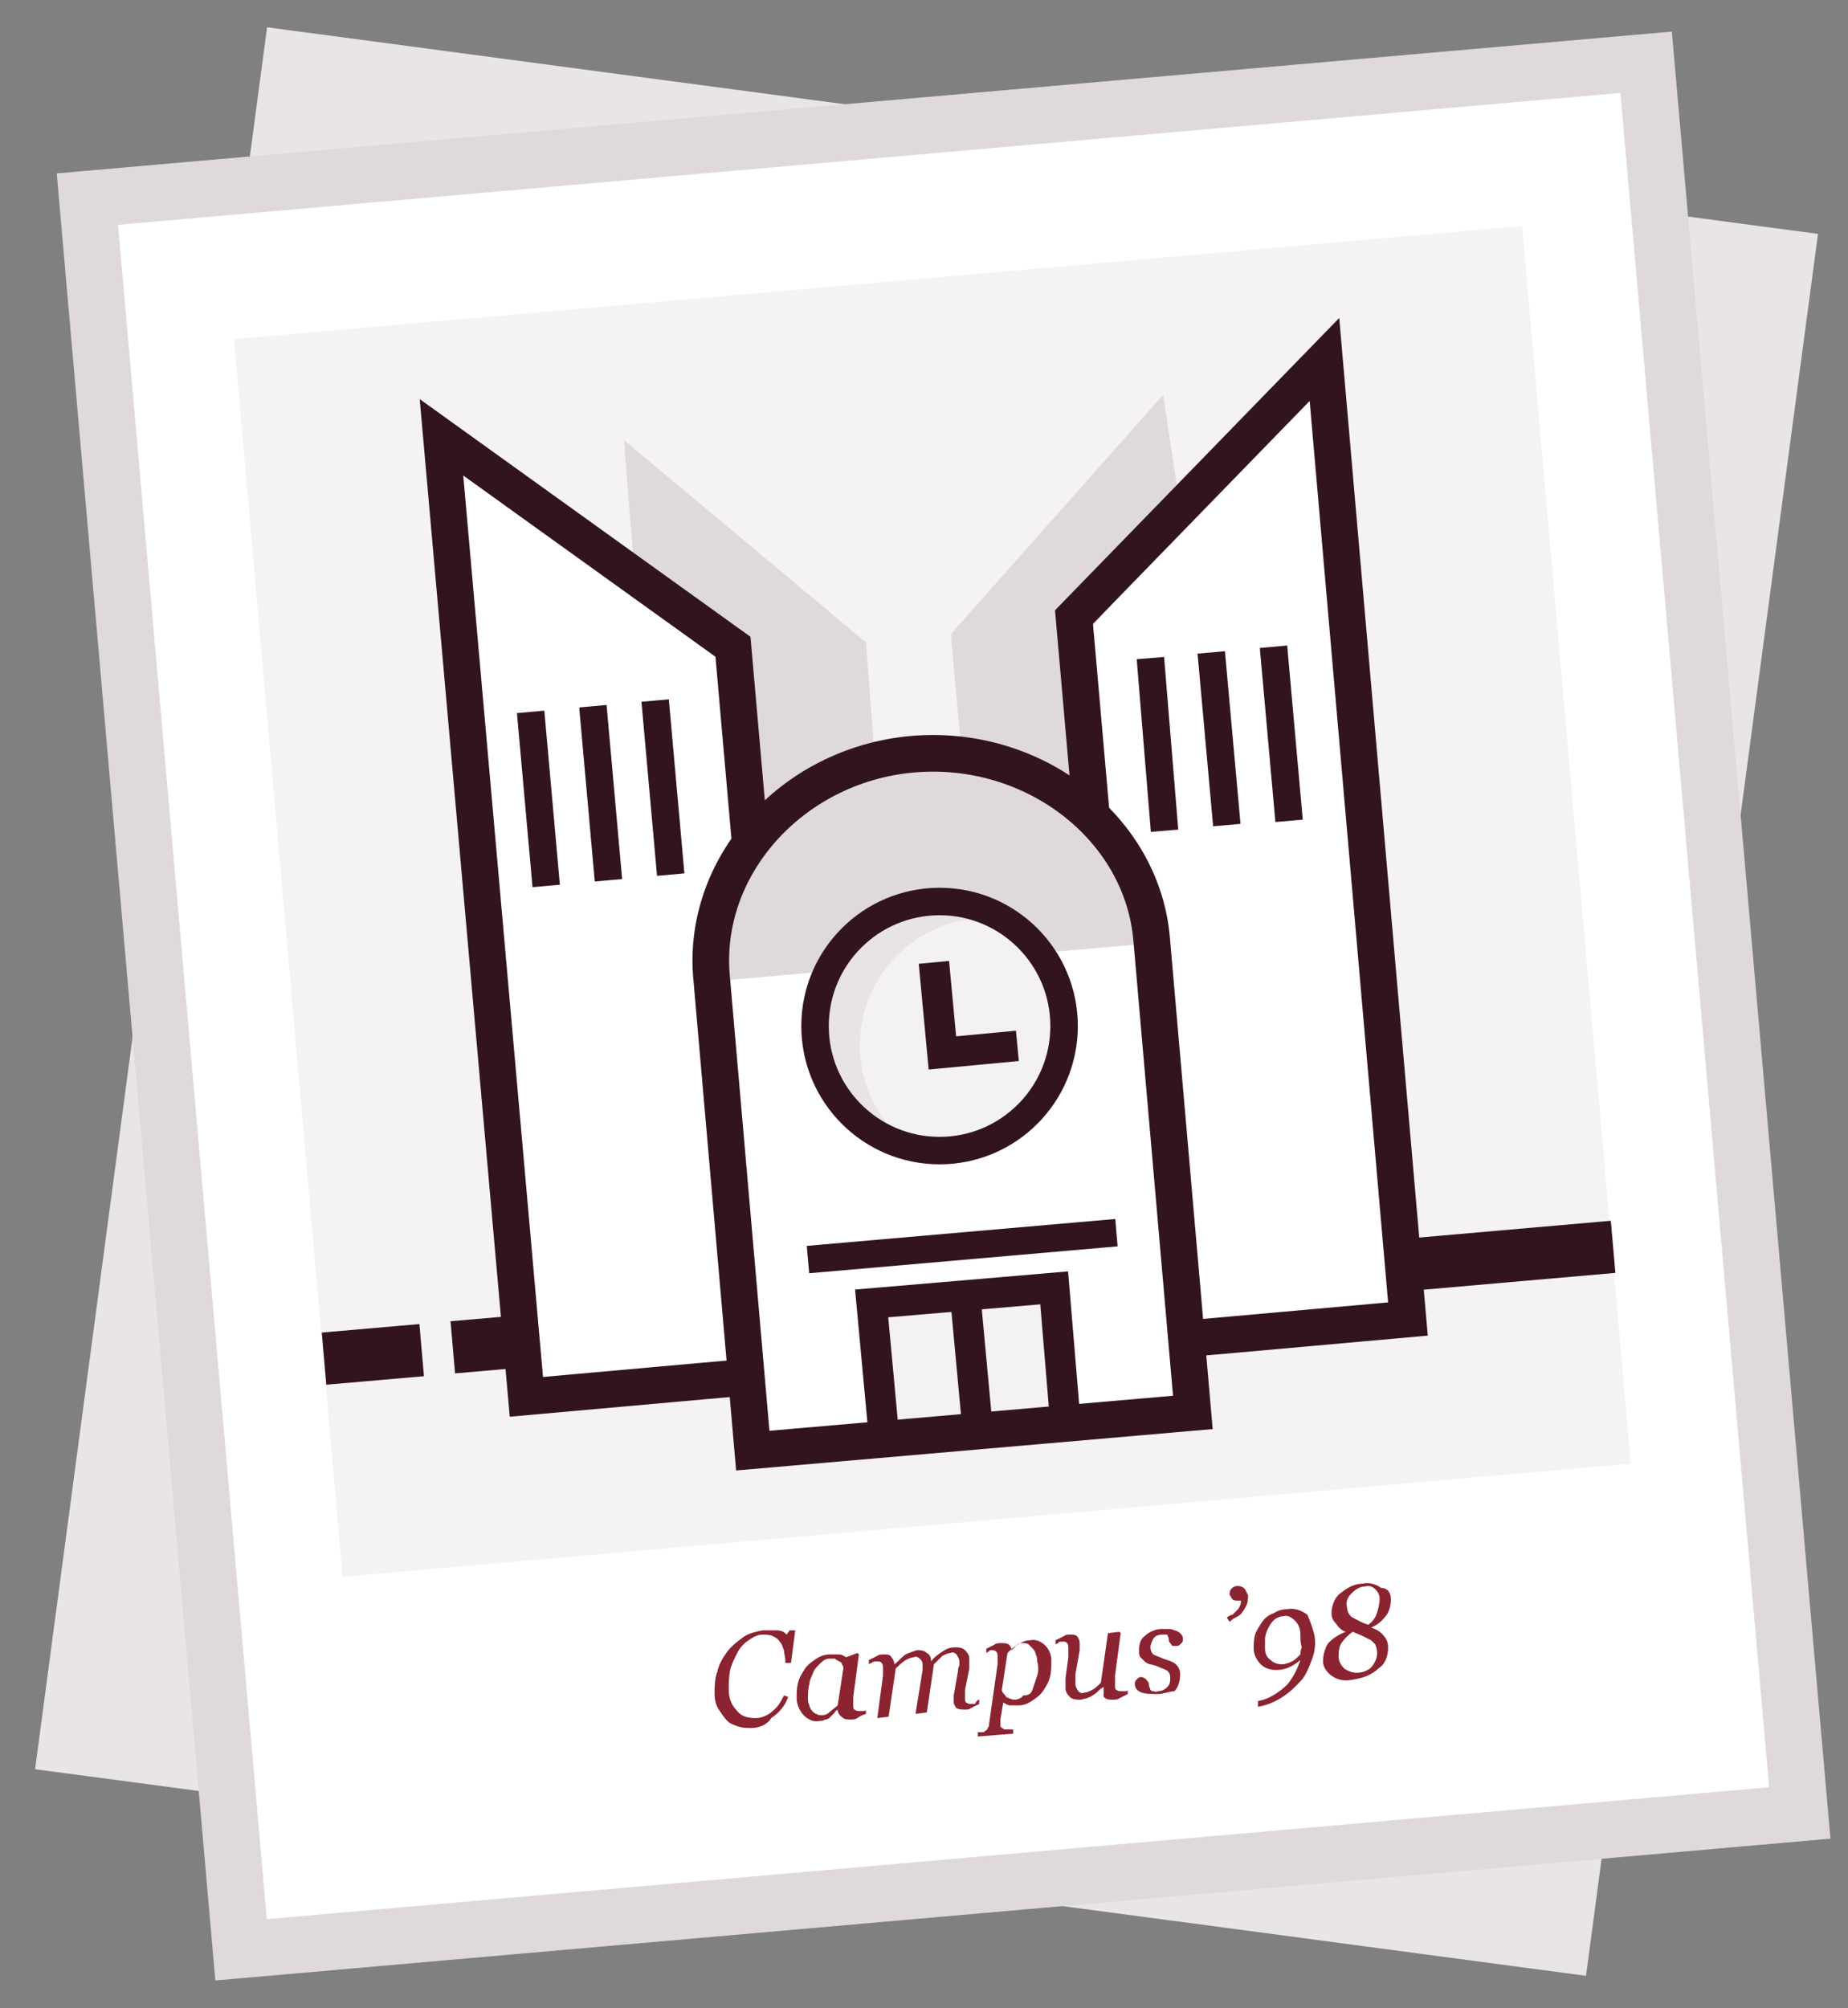
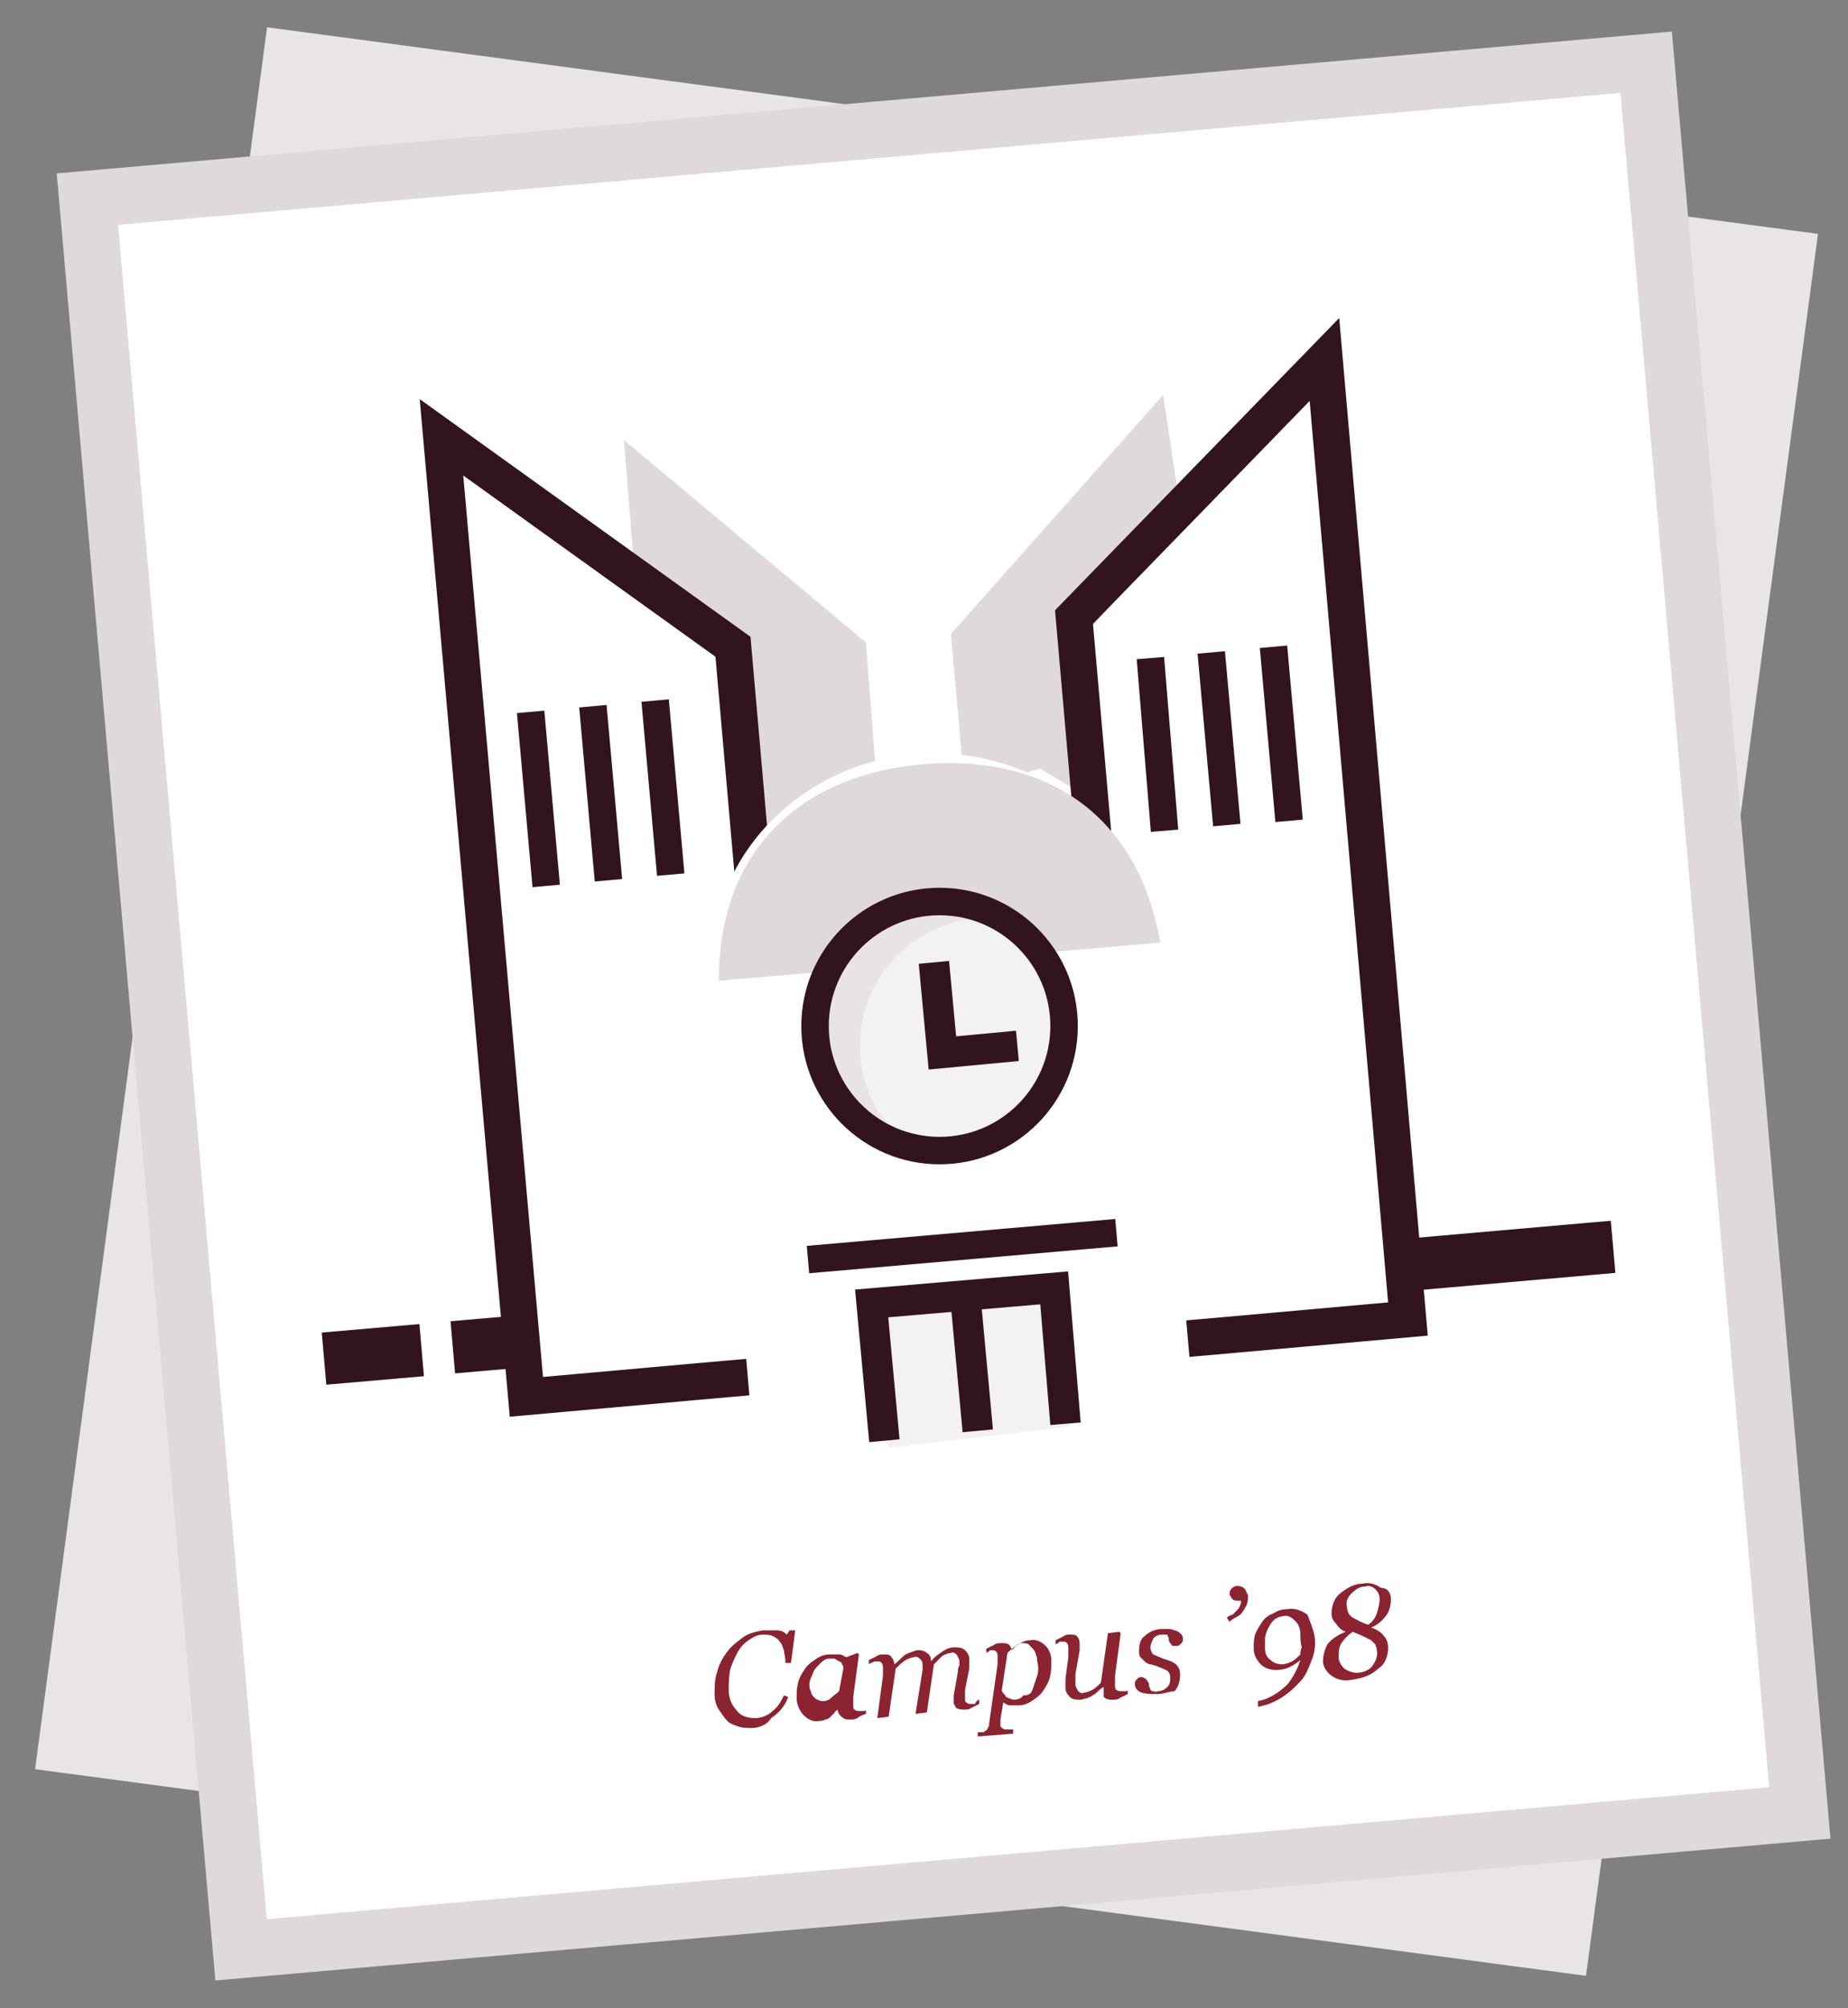
<svg xmlns="http://www.w3.org/2000/svg" version="1.1" id="Layer_1" x="0px" y="0px" viewBox="0 0 130.6 141.9" style="enable-background:new 0 0 130.6 141.9;" xml:space="preserve">
  <rect x="0" y="0" width="130.6" height="141.9" fill="#808080" stroke="none" />
  <style type="text/css">
	.st0{fill:#E9E5E5;}
	.st1{fill:#FFFFFF;}
	.st2{fill:#F4F2F2;}
	.st3{fill:#DFD9DA;}
	.st4{fill:none;stroke:#32151C;stroke-width:1.942;stroke-miterlimit:10;}
	.st5{fill:none;stroke:#32151C;stroke-width:2.589;stroke-miterlimit:10;}
	.st6{fill:none;stroke:#32151C;stroke-width:3.698;stroke-miterlimit:10;}
	.st7{fill:none;}
	.st8{fill:#F3F1F1;}
	.st9{fill:none;stroke:#32151C;stroke-width:2.152;stroke-miterlimit:10;}
	.st10{fill:#E8E4E3;}
	.st11{fill:none;stroke:#DFD9DA;stroke-width:4;stroke-miterlimit:10;}
	.st12{fill:#8B2331;}
</style>
  <g>
    <rect x="3.3" y="15.4" transform="matrix(0.132 -0.991 0.991 0.132 -13.217 126.248)" class="st0" width="124.2" height="110.6" />
    <rect x="11.3" y="9.5" transform="matrix(0.996 -8.743619e-02 8.743619e-02 0.996 -6.01 6.101)" class="st1" width="110.6" height="124.2" />
-     <rect x="20.2" y="19.8" transform="matrix(0.996 -8.743619e-02 8.743619e-02 0.996 -5.315 6.009)" class="st2" width="91.4" height="87.8" />
    <polyline class="st3" points="68.2,55.8 73.5,54.3 80.3,58.4 78.9,43 83.9,37.1 83.6,37.2 82.2,27.9 67.2,44.8 68.2,55.9  " />
    <polygon class="st1" points="98.8,94.2 93.3,26 76.8,44.7 77.2,60.2 79.9,63.8 82.9,89.9 83.7,96  " />
    <line class="st4" x1="82.3" y1="58.7" x2="81.3" y2="46.5" />
    <line class="st4" x1="86.7" y1="58.3" x2="85.6" y2="46.1" />
    <line class="st4" x1="91.1" y1="58" x2="90" y2="45.7" />
    <polygon class="st5" points="80.4,94.9 87.2,94.3 99.5,93.2 93.6,25.4 75.9,43.6  " />
    <polygon class="st3" points="62,55.9 61.2,45.4 44.1,31.1 44.8,40 51.9,45.4 53.4,61 57.3,56.9  " />
    <line class="st6" x1="36.6" y1="94.8" x2="32" y2="95.2" />
    <line class="st6" x1="29.8" y1="95.4" x2="22.9" y2="96" />
    <polygon class="st1" points="38.1,98.7 31.7,30.5 51.2,46.1 53.4,61.4 51.4,65.4 53,91.7 53.3,97.8  " />
    <line class="st4" x1="38.6" y1="62.6" x2="37.5" y2="50.3" />
    <line class="st4" x1="43" y1="62.2" x2="41.9" y2="49.9" />
    <line class="st4" x1="47.4" y1="61.8" x2="46.3" y2="49.5" />
    <polygon class="st5" points="56.3,97 49.5,97.6 37.2,98.7 31.2,30.9 51.8,45.7  " />
    <path class="st7" d="M62.6,80.7c-4.7-2.5-6.5-8.4-3.9-13.1c2.5-4.7,8.4-6.5,13.1-3.9c0,0,0,0,0,0" />
    <rect x="62.6" y="91.1" transform="matrix(0.996 -8.743619e-02 8.743619e-02 0.996 -8.152 6.391)" class="st1" width="12.5" height="10.3" />
    <path class="st1" d="M84.4,99.8l-31.1,2.7l-2.9-33.3c-0.8-7.9,5.6-15.1,14.1-15.9c8.6-0.8,16.4,5.2,17,13.2L84.4,99.8z" />
    <line class="st4" x1="78.9" y1="87.1" x2="57.1" y2="89" />
    <polygon class="st8" points="75.6,100.8 62.8,102.3 61.9,92.4 74.6,91.3  " />
    <polyline class="st9" points="62.5,101.8 61.6,92.1 74.5,91 75.3,100.6  " />
    <line class="st9" x1="69.1" y1="101.1" x2="68.2" y2="91.4" />
    <path class="st3" d="M82,66.6C80.3,57,73.3,53.3,65.2,54s-14.4,5.6-14.4,15.3L82,66.6z" />
-     <path class="st5" d="M84.3,99.8l-31.1,2.7l-2.9-33.3c-0.8-7.9,5.6-15.1,14.1-15.9c8.6-0.8,16.4,5.2,17,13.2L84.3,99.8z" />
    <circle class="st1" cx="66.2" cy="71.8" r="8.8" />
    <circle class="st8" cx="66" cy="72.7" r="9" />
    <path class="st10" d="M60.8,74.6c-0.4-4.9,3.2-9.2,8.1-9.7c1.2-0.1,2.4,0,3.5,0.4c-3.8-3.1-9.4-2.5-12.5,1.3s-2.5,9.4,1.3,12.5   c0.8,0.7,1.8,1.2,2.8,1.5C62.2,79.3,61,77.1,60.8,74.6z" />
    <polyline class="st9" points="71.9,73.9 66.6,74.4 66,68  " />
    <circle class="st4" cx="66.4" cy="72.5" r="8.8" />
    <line class="st6" x1="100.3" y1="89.3" x2="114" y2="88.1" />
    <rect x="11.4" y="9" transform="matrix(0.996 -8.743619e-02 8.743619e-02 0.996 -5.965 6.102)" class="st11" width="110.6" height="124.2" />
    <path class="st12" d="M53.1,122.1c-0.3,0-0.6,0-0.9-0.1c-0.3-0.1-0.6-0.2-0.8-0.4c-0.2-0.2-0.4-0.5-0.6-0.8   c-0.2-0.3-0.3-0.7-0.3-1.1c0-0.5,0-1.1,0.2-1.6c0.1-0.5,0.4-1,0.7-1.4c0.3-0.4,0.7-0.7,1.1-1c0.4-0.3,0.9-0.4,1.4-0.5   c0.3,0,0.7,0,1,0c0.3,0,0.5,0.1,0.7,0.3l0.2-0.3l0.4,0l-0.3,2.3l-0.4,0l0-0.2c0-0.2-0.1-0.5-0.1-0.7c-0.1-0.2-0.1-0.4-0.3-0.6   c-0.1-0.2-0.3-0.3-0.5-0.4c-0.2-0.1-0.5-0.1-0.7-0.1c-0.4,0-0.7,0.2-1,0.4c-0.3,0.2-0.6,0.5-0.8,0.9c-0.2,0.4-0.4,0.8-0.5,1.2   c-0.1,0.5-0.1,1-0.1,1.4c0,0.6,0.2,1.1,0.6,1.5c0.3,0.4,0.8,0.5,1.3,0.5c0.4,0,0.9-0.2,1.2-0.5c0.4-0.3,0.6-0.7,0.8-1.1l0.3,0.1   c-0.2,0.6-0.6,1.1-1.2,1.5C54.2,121.9,53.6,122.1,53.1,122.1z" />
-     <path class="st12" d="M59.2,120.8L59.2,120.8c-0.1,0.1-0.2,0.1-0.2,0.2c-0.1,0.1-0.2,0.2-0.3,0.3c-0.1,0.1-0.2,0.2-0.4,0.2   c-0.1,0.1-0.3,0.1-0.4,0.1c-0.4,0.1-0.8-0.1-1.1-0.4c-0.3-0.3-0.5-0.8-0.5-1.2c0-0.4,0-0.7,0.1-1.1c0.1-0.4,0.3-0.7,0.5-1   c0.2-0.3,0.5-0.5,0.8-0.7c0.3-0.2,0.6-0.3,1-0.3c0.2,0,0.4,0,0.6,0c0.2,0,0.3,0.1,0.5,0.2l0.8-0.3l0.1,0.1l-0.4,3   c0,0.1,0,0.2,0,0.3c0,0.1,0,0.2,0,0.3c0,0.1,0,0.3,0.1,0.3c0.1,0.1,0.2,0.1,0.4,0.1c0.1,0,0.2,0,0.2,0c0.1,0,0.2,0,0.2-0.1l0,0.3   c-0.3,0.1-0.5,0.2-0.6,0.3c-0.2,0.1-0.3,0.1-0.5,0.1c-0.2,0-0.4,0-0.5-0.1C59.3,121.2,59.2,121,59.2,120.8z M59.6,117.9   c0-0.1,0-0.2-0.1-0.3c0-0.1-0.1-0.2-0.2-0.2c-0.1-0.1-0.2-0.1-0.3-0.2c-0.1,0-0.3,0-0.4,0c-0.2,0-0.4,0.1-0.6,0.3   c-0.2,0.2-0.4,0.4-0.5,0.6c-0.1,0.3-0.3,0.6-0.3,0.9c-0.1,0.3-0.1,0.7-0.1,1c0,0.2,0,0.3,0.1,0.5c0,0.1,0.1,0.3,0.2,0.4   c0.1,0.1,0.2,0.2,0.3,0.2c0.1,0.1,0.3,0.1,0.4,0.1c0.2,0,0.4-0.1,0.5-0.2c0.2-0.2,0.4-0.3,0.6-0.5L59.6,117.9z" />
+     <path class="st12" d="M59.2,120.8L59.2,120.8c-0.1,0.1-0.2,0.1-0.2,0.2c-0.1,0.1-0.2,0.2-0.3,0.3c-0.1,0.1-0.2,0.2-0.4,0.2   c-0.1,0.1-0.3,0.1-0.4,0.1c-0.4,0.1-0.8-0.1-1.1-0.4c-0.3-0.3-0.5-0.8-0.5-1.2c0-0.4,0-0.7,0.1-1.1c0.1-0.4,0.3-0.7,0.5-1   c0.2-0.3,0.5-0.5,0.8-0.7c0.3-0.2,0.6-0.3,1-0.3c0.2,0,0.4,0,0.6,0c0.2,0,0.3,0.1,0.5,0.2l0.8-0.3l0.1,0.1l-0.4,3   c0,0.1,0,0.2,0,0.3c0,0.1,0,0.2,0,0.3c0,0.1,0,0.3,0.1,0.3c0.1,0.1,0.2,0.1,0.4,0.1c0.1,0,0.2,0,0.2,0c0.1,0,0.2,0,0.2-0.1l0,0.3   c-0.3,0.1-0.5,0.2-0.6,0.3c-0.2,0.1-0.3,0.1-0.5,0.1c-0.2,0-0.4,0-0.5-0.1C59.3,121.2,59.2,121,59.2,120.8z M59.6,117.9   c0-0.1,0-0.2-0.1-0.3c0-0.1-0.1-0.2-0.2-0.2c-0.1-0.1-0.2-0.1-0.3-0.2c-0.1,0-0.3,0-0.4,0c-0.2,0-0.4,0.1-0.6,0.3   c-0.2,0.2-0.4,0.4-0.5,0.6c-0.1,0.3-0.3,0.6-0.3,0.9c0,0.2,0,0.3,0.1,0.5c0,0.1,0.1,0.3,0.2,0.4   c0.1,0.1,0.2,0.2,0.3,0.2c0.1,0.1,0.3,0.1,0.4,0.1c0.2,0,0.4-0.1,0.5-0.2c0.2-0.2,0.4-0.3,0.6-0.5L59.6,117.9z" />
    <path class="st12" d="M69.2,120.1l0,0.3c-0.2,0.1-0.4,0.2-0.6,0.3c-0.1,0.1-0.3,0.1-0.4,0.1c-0.2,0-0.4,0-0.6-0.1   c-0.1-0.1-0.2-0.3-0.2-0.4c0-0.1,0-0.1,0-0.2c0-0.1,0-0.2,0-0.3l0.3-1.7c0-0.1,0-0.3,0.1-0.4c0-0.1,0-0.2,0-0.3   c0-0.2-0.1-0.3-0.2-0.5c-0.1-0.1-0.3-0.2-0.4-0.1c-0.2,0-0.4,0.1-0.6,0.2c-0.2,0.2-0.4,0.4-0.6,0.6l-0.5,3.4l-0.8,0.1l0.5-3.1   c0-0.1,0-0.1,0-0.2c0-0.1,0-0.1,0-0.2c0-0.2-0.1-0.3-0.2-0.4c-0.1-0.1-0.3-0.2-0.4-0.1c-0.2,0-0.4,0.1-0.6,0.2   c-0.3,0.2-0.5,0.4-0.7,0.6l-0.5,3.4l-0.8,0.1l0.4-3c0-0.1,0-0.2,0-0.3c0-0.1,0-0.2,0-0.3c0-0.2-0.1-0.4-0.3-0.4c-0.1,0-0.1,0-0.2,0   c-0.1,0-0.2,0-0.3,0.1c-0.1,0-0.2,0.1-0.2,0.1l0-0.3c0.2-0.1,0.4-0.2,0.6-0.3c0.1-0.1,0.3-0.1,0.5-0.1c0.2,0,0.4,0,0.5,0.2   c0.1,0.1,0.2,0.3,0.2,0.5l0,0c0.3-0.2,0.5-0.5,0.8-0.7c0.2-0.1,0.5-0.2,0.8-0.3c0.2,0,0.5,0,0.7,0.2c0.2,0.1,0.3,0.3,0.3,0.6l0,0   c0.2-0.3,0.5-0.5,0.8-0.7c0.3-0.2,0.5-0.3,0.9-0.3c0.2,0,0.5,0,0.7,0.2c0.2,0.2,0.3,0.4,0.3,0.6c0,0.1,0,0.2,0,0.3   c0,0.1,0,0.3,0,0.4l-0.3,1.5c0,0.1,0,0.2,0,0.3c0,0.1,0,0.2,0,0.3c0,0.1,0,0.3,0.1,0.3c0.1,0.1,0.2,0.1,0.4,0.1c0.1,0,0.2,0,0.2,0   C69,120.2,69.1,120.1,69.2,120.1z" />
    <path class="st12" d="M74.3,117.3c0,0.4,0,0.8-0.1,1.2c-0.1,0.4-0.3,0.7-0.5,1c-0.2,0.3-0.5,0.5-0.8,0.7c-0.3,0.2-0.6,0.3-0.9,0.3   c-0.2,0-0.4,0-0.6,0c-0.2,0-0.3-0.1-0.5-0.2l-0.2,1.2c0,0.1,0,0.1,0,0.2c0,0.1,0,0.1,0,0.2c0,0.1,0,0.1,0.1,0.2   c0.1,0,0.1,0.1,0.2,0.1c0.1,0,0.2,0,0.3,0c0.1,0,0.2,0,0.3,0l0,0.3l-2.5,0.2l0-0.3c0.1,0,0.2,0,0.3,0c0.1,0,0.2,0,0.2-0.1   c0.1,0,0.2-0.1,0.2-0.2c0.1-0.1,0.1-0.2,0.1-0.3l0.6-4.2c0-0.1,0-0.2,0-0.3c0-0.1,0-0.2,0-0.3c0-0.1,0-0.2-0.1-0.3   c-0.1-0.1-0.2-0.1-0.3-0.1c-0.1,0-0.2,0-0.2,0.1c-0.1,0-0.2,0.1-0.2,0.1l0-0.3c0.2-0.1,0.4-0.2,0.6-0.3c0.1-0.1,0.3-0.1,0.5-0.1   c0.2,0,0.3,0,0.5,0.1c0.1,0.1,0.2,0.3,0.2,0.4l0,0c0.2-0.2,0.4-0.4,0.6-0.5c0.2-0.1,0.4-0.2,0.7-0.2c0.4-0.1,0.8,0.1,1.1,0.4   C74.1,116.5,74.3,116.9,74.3,117.3z M73,119.3c0.1-0.3,0.2-0.6,0.3-0.9c0.1-0.3,0.1-0.7,0-1c0-0.2,0-0.3-0.1-0.5   c0-0.1-0.1-0.3-0.2-0.4c-0.1-0.1-0.2-0.2-0.3-0.3c-0.1-0.1-0.3-0.1-0.5-0.1c-0.2,0-0.3,0.1-0.4,0.2c-0.2,0.1-0.4,0.3-0.6,0.5   l-0.4,2.6c0,0.2,0.2,0.3,0.3,0.5c0.2,0.1,0.4,0.2,0.6,0.2c0.2,0,0.5-0.1,0.6-0.3C72.8,119.8,72.9,119.6,73,119.3z" />
    <path class="st12" d="M78,119.2L78,119.2c-0.2,0.1-0.3,0.2-0.4,0.3c-0.1,0.1-0.2,0.2-0.4,0.3c-0.1,0.1-0.2,0.1-0.4,0.2   c-0.1,0-0.3,0.1-0.5,0.1c-0.2,0-0.5,0-0.7-0.2c-0.2-0.2-0.3-0.4-0.3-0.6c0-0.1,0-0.2,0-0.3c0-0.1,0-0.2,0-0.4l0.2-1.5   c0-0.1,0-0.3,0-0.4c0-0.1,0-0.2,0-0.3c0-0.2-0.1-0.4-0.3-0.4c-0.1,0-0.1,0-0.2,0c-0.1,0-0.2,0-0.2,0.1c-0.1,0-0.2,0.1-0.2,0.1   l0-0.3c0.2-0.1,0.4-0.2,0.6-0.3c0.1-0.1,0.3-0.1,0.4-0.1c0.2,0,0.4,0,0.5,0.1c0.1,0.1,0.2,0.3,0.2,0.5c0,0.1,0,0.1,0,0.2   c0,0.1,0,0.2,0,0.3l-0.3,1.7c0,0.1,0,0.2,0,0.4c0,0.1,0,0.2,0,0.3c0,0.2,0.1,0.3,0.2,0.5c0.1,0.1,0.3,0.2,0.4,0.1   c0.2,0,0.4-0.1,0.6-0.2c0.2-0.1,0.4-0.3,0.6-0.5l0.5-3.5l0.8-0.1l0.1,0.1l-0.4,3c0,0.1,0,0.3,0,0.4c0,0.1,0,0.2,0,0.3   c0,0.1,0,0.3,0.1,0.3c0.1,0.1,0.2,0.1,0.4,0.1c0.1,0,0.2,0,0.2,0c0.1,0,0.2,0,0.2-0.1l0,0.3c-0.2,0.1-0.4,0.2-0.6,0.3   c-0.1,0.1-0.3,0.1-0.5,0.1c-0.2,0-0.4,0-0.6-0.2C78,119.6,78,119.4,78,119.2z" />
    <path class="st12" d="M81.8,119.7c-0.4,0-0.8,0-1.1-0.1c-0.3-0.1-0.5-0.3-0.5-0.6c0-0.1,0-0.2,0.1-0.3c0.1-0.1,0.2-0.2,0.3-0.2   c0.1,0,0.2,0,0.3,0.1c0.1,0,0.1,0.1,0.2,0.2c0.1,0.1,0.1,0.2,0.1,0.3c0,0.1,0.1,0.2,0.1,0.3c0.1,0.1,0.1,0.1,0.2,0.1   c0.1,0,0.2,0.1,0.3,0c0.3,0,0.5-0.1,0.7-0.3c0.2-0.2,0.2-0.4,0.2-0.7c0-0.2-0.1-0.4-0.3-0.5c-0.2-0.1-0.5-0.2-0.7-0.3   c-0.1,0-0.3-0.1-0.4-0.1c-0.1,0-0.3-0.1-0.4-0.2c-0.1-0.1-0.2-0.2-0.3-0.3c-0.1-0.1-0.1-0.3-0.1-0.5c0-0.4,0.1-0.8,0.4-1   c0.3-0.3,0.8-0.5,1.2-0.5c0.1,0,0.2,0,0.4,0c0.2,0,0.3,0,0.5,0.1c0.1,0,0.3,0.1,0.4,0.2c0.1,0.1,0.2,0.2,0.2,0.4   c0,0.1,0,0.2-0.1,0.3c-0.1,0.1-0.2,0.2-0.3,0.2c-0.1,0-0.2,0-0.3,0c-0.1,0-0.1-0.1-0.2-0.2c-0.1-0.1-0.1-0.2-0.1-0.3   c0-0.1-0.1-0.2-0.1-0.3c-0.1,0-0.1,0-0.2,0c-0.1,0-0.1,0-0.2,0c-0.2,0-0.5,0.1-0.6,0.3c-0.1,0.2-0.2,0.4-0.2,0.6   c0,0.2,0.1,0.4,0.2,0.5c0.2,0.1,0.5,0.2,0.7,0.3c0.3,0.1,0.7,0.2,0.9,0.4c0.2,0.2,0.3,0.4,0.3,0.7c0,0.4-0.1,0.9-0.4,1.2   C82.7,119.5,82.2,119.7,81.8,119.7z" />
    <path class="st12" d="M88.2,112.7c0,0.2,0,0.5-0.1,0.7c-0.1,0.2-0.2,0.4-0.3,0.5c-0.1,0.2-0.3,0.3-0.5,0.4   c-0.2,0.1-0.3,0.2-0.4,0.3l-0.2-0.3c0.1-0.1,0.3-0.2,0.4-0.2c0.1-0.1,0.2-0.2,0.3-0.3c0.1-0.1,0.2-0.2,0.2-0.3   c0.1-0.1,0.1-0.3,0.1-0.4l-0.2,0c-0.1,0-0.3,0-0.4-0.1c-0.1-0.1-0.1-0.2-0.2-0.3c0-0.2,0-0.3,0.1-0.4c0.2-0.3,0.6-0.3,0.9-0.1   C88.1,112.4,88.1,112.6,88.2,112.7z" />
    <path class="st12" d="M92.9,115.6c0.1,0.6,0,1.2-0.2,1.7c-0.2,0.5-0.4,1.1-0.8,1.5c-0.8,0.9-1.8,1.6-3,1.8l0-0.4l0.4-0.1   c0.6-0.2,1.2-0.6,1.7-1.1c0.4-0.5,0.7-1.1,0.9-1.7c-0.5,0.4-1,0.7-1.7,0.7c-0.4,0-0.8-0.1-1.1-0.4c-0.3-0.3-0.5-0.7-0.5-1.1   c0-0.3,0-0.7,0.1-1c0.1-0.3,0.3-0.6,0.5-0.9c0.2-0.3,0.5-0.5,0.8-0.6c0.3-0.2,0.6-0.3,1-0.3c0.5-0.1,1,0.1,1.4,0.4   C92.6,114.6,92.8,115.1,92.9,115.6z M91.9,115.5c0-0.4-0.1-0.7-0.4-1c-0.2-0.2-0.5-0.4-0.8-0.3c-0.2,0-0.5,0.1-0.7,0.3   c-0.2,0.2-0.3,0.4-0.4,0.6c-0.1,0.2-0.2,0.5-0.2,0.7c0,0.2,0,0.5,0,0.7c0,0.3,0.1,0.6,0.4,0.8c0.2,0.2,0.5,0.3,0.8,0.3   c0.2,0,0.5-0.1,0.7-0.2c0.2-0.1,0.4-0.3,0.6-0.5c0-0.1,0-0.3,0.1-0.5C91.9,116.1,91.9,115.8,91.9,115.5L91.9,115.5z" />
    <path class="st12" d="M98.3,113c0,0.4-0.1,0.8-0.3,1.1c-0.3,0.4-0.6,0.7-1.1,0.9c0.3,0.1,0.7,0.3,0.9,0.6c0.2,0.2,0.3,0.5,0.3,0.8   c0,0.6-0.2,1.2-0.7,1.5c-0.5,0.5-1.2,0.7-1.9,0.8c-0.5,0.1-1,0-1.4-0.3c-0.3-0.2-0.6-0.6-0.6-1c0-0.4,0.1-0.8,0.3-1.2   c0.3-0.4,0.8-0.7,1.3-0.9c-0.3-0.1-0.5-0.3-0.7-0.6c-0.2-0.2-0.3-0.4-0.3-0.7c0-0.5,0.2-1.1,0.6-1.4c0.5-0.4,1-0.7,1.6-0.7   c0.4-0.1,0.9,0,1.3,0.3C98.1,112.2,98.3,112.6,98.3,113z M97.3,116.6c0-0.2-0.1-0.3-0.1-0.4c-0.1-0.1-0.2-0.2-0.3-0.3   c-0.2-0.1-0.4-0.2-0.6-0.3c-0.2-0.1-0.5-0.2-0.7-0.3c-0.3,0.2-0.6,0.5-0.8,0.8c-0.2,0.3-0.2,0.7-0.2,1c0,0.3,0.2,0.6,0.4,0.8   c0.3,0.2,0.6,0.3,0.9,0.3c0.4,0,0.9-0.2,1.1-0.5C97.2,117.4,97.4,117,97.3,116.6L97.3,116.6z M97.5,113c0-0.3-0.1-0.5-0.3-0.7   c-0.2-0.2-0.5-0.3-0.7-0.2c-0.4,0-0.7,0.2-1,0.5c-0.3,0.3-0.4,0.6-0.3,1c0,0.3,0.2,0.6,0.4,0.7c0.4,0.2,0.7,0.4,1.1,0.5   c0.3-0.2,0.5-0.5,0.6-0.8C97.4,113.7,97.5,113.3,97.5,113L97.5,113z" />
  </g>
</svg>